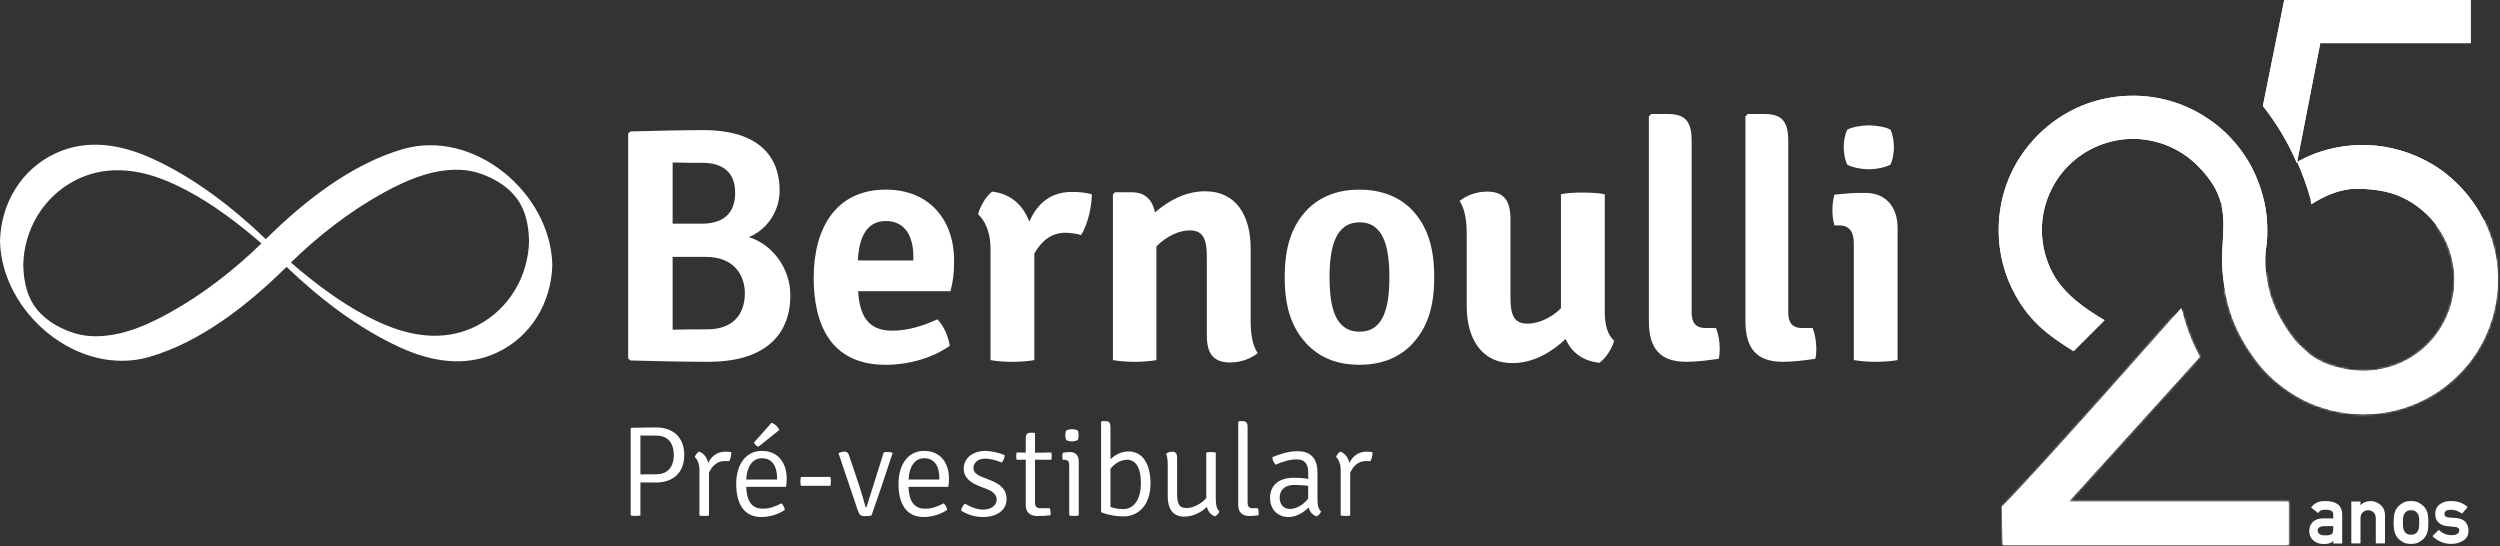
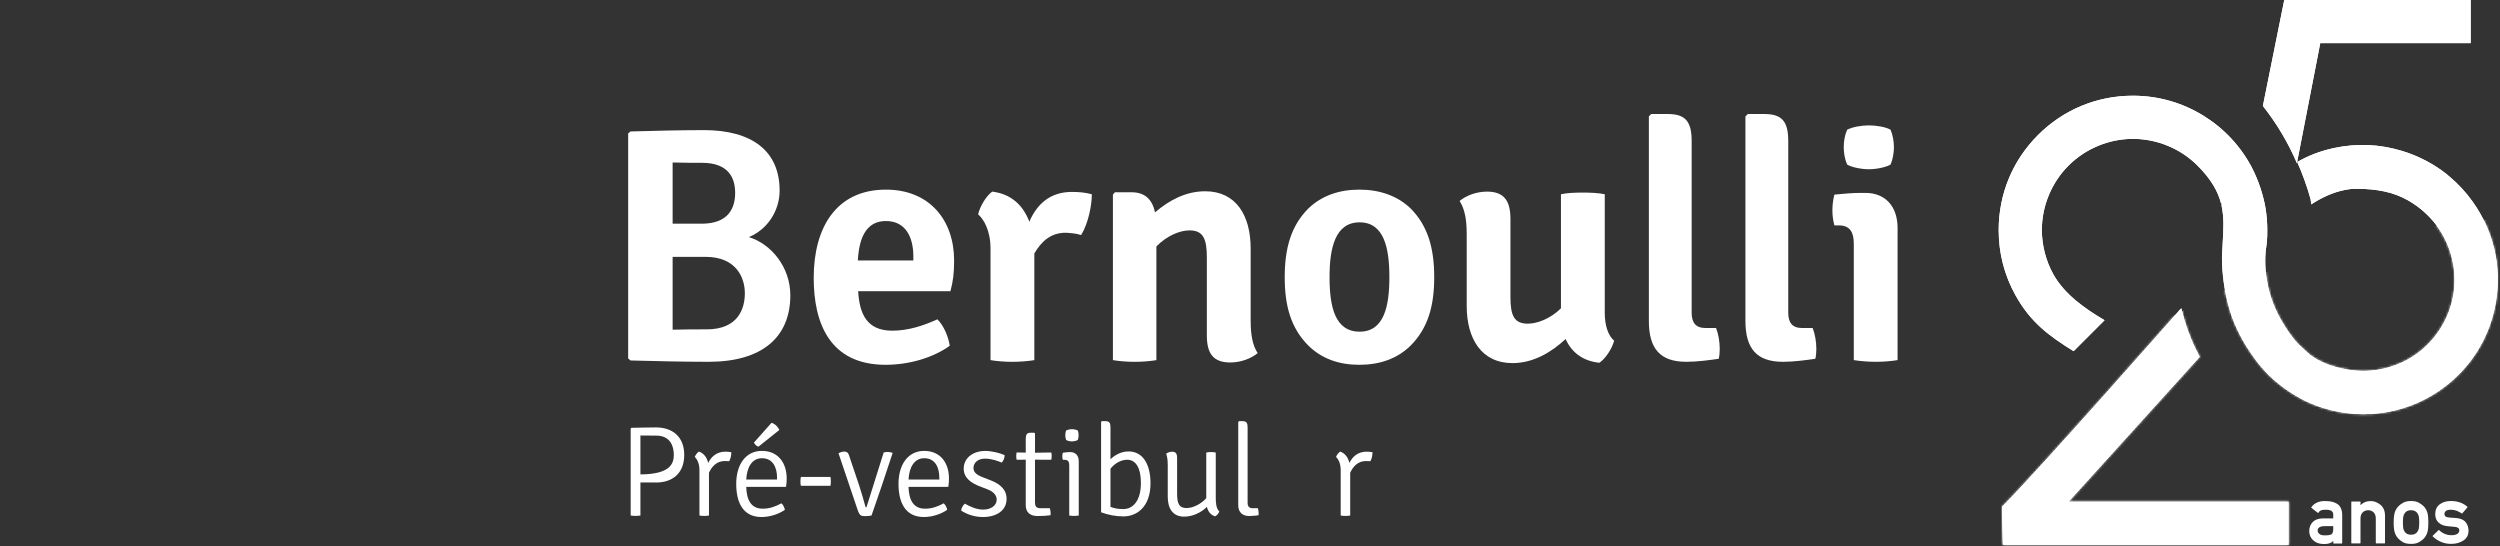
<svg xmlns="http://www.w3.org/2000/svg" width="1034" height="226" viewBox="0 0 1034 226" fill="none">
  <rect x="0" y="0" width="1034" height="226" fill="#333333" stroke="none" />
  <path d="M949.99 67.45C946.3 58.85 941.71 51.19 935.93 43.81L944.77 0H1021.87V17.85H959.66L953.19 51.08L950 67.47C950 67.47 949.98 67.09 949.97 67.45H949.99ZM1031.69 103.26C1030.07 96.27 1027.06 89.54 1022.74 83.48C1019.94 79.56 1016.75 76.09 1013.22 73.13C1012.9 72.86 1012.58 72.6 1012.25 72.34C1012.27 72.34 1012.29 72.32 1012.31 72.32C1006.84 67.93 1000.49 64.55 993.52 62.43C988.89 61.02 984.22 60.21 979.6 60.01C974.9 59.81 970.18 60.2 965.52 61.19C959.45 62.48 954.56 64.46 950.13 67.01C952.31 71.9 954.15 76.99 955.64 82.29L955.94 84.52C960.07 81.83 964.49 79.7 969.28 78.68C970.44 78.43 971.62 78.24 972.8 78.11C980.01 77.95 987.28 78.65 993.72 81.71C996.59 83.07 999.28 84.81 1001.73 86.87C1004.24 88.98 1006.41 91.33 1008.21 93.85C1011.09 97.89 1013.12 102.44 1014.23 107.24C1015.35 112.08 1015.52 117.07 1014.7 121.96C1013.88 126.86 1012.09 131.52 1009.46 135.73C1006.84 139.91 1003.45 143.56 999.41 146.44C995.37 149.32 990.82 151.34 986.01 152.45C981.17 153.57 976.18 153.74 971.29 152.92C964.02 151.71 959.08 149.54 955.27 146.63C954.21 145.69 952.7 144.31 951.68 143.35C951.66 143.33 951.65 143.31 951.63 143.3C951.3 142.99 951.02 142.73 950.84 142.55C947.97 139.68 945.72 136.24 943.51 132.44C941.02 128.14 939.23 123.56 938.15 118.85C937.05 114.03 936.68 109.12 937.05 104.28L937.12 103.57C937.38 101.87 937.54 100.57 937.63 99.38C937.72 98.23 937.75 96.92 937.75 95.15C937.75 92.03 937.49 88.96 937 85.98C936.03 80.46 934.11 74.6 931.23 69.02C928.63 64.16 925.34 59.73 921.48 55.87C919.3 53.69 916.94 51.69 914.42 49.9L911.27 47.81C902.81 42.6 892.86 39.59 882.19 39.59C874.74 39.59 867.52 41.04 860.89 43.79C854.28 46.52 848.17 50.6 842.91 55.86C837.65 61.12 833.57 67.24 830.84 73.84C828.1 80.47 826.65 87.7 826.65 95.14C826.65 99.96 827.24 104.64 828.39 109.09C829.56 113.62 831.32 118 833.62 122.14C839.94 133.49 847.6 138.98 857.64 145.25L870.44 132.45C862.26 127.59 853.91 121.8 849.25 113.43C847.7 110.65 846.53 107.68 845.73 104.58C844.91 101.4 844.51 98.23 844.51 95.13C844.51 90.17 845.5 85.29 847.39 80.73C849.29 76.14 852.04 71.98 855.56 68.47C859.07 64.96 863.24 62.2 867.82 60.31C872.38 58.42 877.26 57.43 882.22 57.43C887.18 57.43 892.06 58.43 896.62 60.31C901.21 62.21 905.37 64.96 908.88 68.47C914.56 74.15 917.34 79.15 918.63 84.14L918.85 83.92V85.11C919.93 90.02 919.64 94.98 919.3 100.61C919.19 102.54 919.06 104.57 919.02 106.01L919 106.84C919.06 113.42 919.98 120.19 921.75 126.59C922.21 128.25 922.72 129.88 923.29 131.46C924.07 133.53 924.93 135.53 925.89 137.46C926.89 139.47 927.98 141.42 929.15 143.31L930.77 145.78L930.89 145.94C931.29 146.54 931.75 147.21 932.3 147.97C934.11 150.51 936.1 152.86 938.23 155C942.23 158.93 947.19 162.59 952.77 165.46C957.71 167.91 962.96 169.61 968.35 170.51C971.39 171.02 974.47 171.28 977.56 171.28L981.33 171.15C991.24 170.48 1001.09 167.15 1009.77 160.96C1015.83 156.64 1020.87 151.26 1024.67 145.17C1028.46 139.11 1031.07 132.24 1032.3 124.9C1033.53 117.56 1033.3 110.22 1031.69 103.25V103.26ZM909.79 147.59C908.89 145.8 907.34 142.86 906.58 140.98C905.44 138.27 904.44 135.52 903.6 132.75C903.08 131.04 902.62 129.29 902.2 127.5L901.08 128.62L901.14 128.65C901.14 128.65 843.45 194.18 828.01 209.64L828.4 225.37H946.53V207.52H855.52L909.78 147.59H909.79ZM965.24 224.82C965.11 224.82 965.04 224.75 965.04 224.62V223.68C964.88 223.88 964.7 224.06 964.5 224.21C964.3 224.36 964.07 224.48 963.84 224.57C963.49 224.71 963.09 224.83 962.63 224.9C962.17 224.98 961.66 225.02 961.12 225.02C959.2 224.98 957.75 224.45 956.74 223.45V223.47C955.65 222.48 955.1 221.2 955.1 219.64C955.1 218.18 955.57 216.95 956.5 215.95C957.46 214.95 958.84 214.44 960.64 214.41H965.03V212.82C965.05 211.44 963.99 210.78 961.86 210.83C961.47 210.83 961.12 210.85 960.81 210.88C960.5 210.91 960.21 210.97 959.96 211.06H959.98C959.76 211.17 959.56 211.31 959.38 211.47C959.2 211.63 959.05 211.82 958.93 212.05C958.85 212.18 958.75 212.2 958.63 212.1L956.02 210.05C956.02 210.05 955.95 209.97 955.94 209.92C955.93 209.87 955.94 209.82 955.97 209.78C957.26 208.03 959.17 207.18 961.7 207.24C962.76 207.23 963.7 207.32 964.54 207.52C965.37 207.72 966.12 208.04 966.78 208.47C968.07 209.38 968.72 210.89 968.73 213V224.61C968.73 224.74 968.66 224.81 968.53 224.81H965.24V224.82ZM965.04 217.62H961.26C959.47 217.68 958.58 218.29 958.59 219.47C958.59 219.97 958.82 220.42 959.27 220.81C959.74 221.22 960.48 221.43 961.51 221.43C962.88 221.44 963.83 221.28 964.35 220.95H964.33C964.8 220.64 965.03 219.88 965.03 218.68V217.63L965.04 217.62ZM972.7 224.76C972.57 224.76 972.5 224.69 972.5 224.56V207.62C972.5 207.49 972.57 207.42 972.7 207.42H976.11C976.24 207.42 976.31 207.49 976.31 207.62V208.99C977.38 207.82 978.8 207.24 980.59 207.24C981.28 207.24 981.95 207.37 982.6 207.62C983.25 207.88 983.89 208.26 984.54 208.77C985.81 209.81 986.44 211.31 986.44 213.3V224.56C986.44 224.69 986.37 224.76 986.24 224.76H982.83C982.7 224.76 982.63 224.69 982.63 224.56V214.47C982.63 213.37 982.33 212.52 981.74 211.93C981.12 211.33 980.37 211.03 979.5 211.03C978.56 211.03 977.8 211.33 977.19 211.93C976.6 212.52 976.3 213.37 976.3 214.47V224.56C976.3 224.69 976.23 224.76 976.1 224.76H972.69H972.7ZM990.03 216.07C990.03 214.25 990.18 212.88 990.48 211.94C990.77 211 991.25 210.17 991.92 209.45C992.39 208.95 993.04 208.45 993.89 207.96C994.74 207.47 995.84 207.22 997.21 207.22C998.58 207.22 999.67 207.47 1000.5 207.96C1000.93 208.21 1001.32 208.45 1001.64 208.7C1001.97 208.95 1002.26 209.2 1002.5 209.45C1003.16 210.17 1003.64 211 1003.94 211.94C1004.23 212.9 1004.37 214.27 1004.37 216.07C1004.37 217.87 1004.23 219.31 1003.94 220.25C1003.64 221.16 1003.16 221.99 1002.5 222.74C1002 223.27 1001.33 223.78 1000.49 224.26C999.65 224.73 998.56 224.96 997.2 224.96C995.84 224.96 994.72 224.73 993.88 224.26C993.5 224.04 993.14 223.79 992.8 223.52C992.46 223.25 992.16 222.99 991.91 222.73C991.23 221.98 990.75 221.15 990.47 220.24C990.17 219.33 990.02 217.93 990.02 216.06L990.03 216.07ZM1000.59 216.1C1000.59 214.93 1000.53 214.08 1000.41 213.56C1000.3 213.08 1000.09 212.62 999.79 212.19C999.5 211.81 999.14 211.52 998.71 211.32C998.28 211.12 997.78 211.02 997.22 211.02C996.04 211.02 995.18 211.41 994.65 212.19C994.49 212.41 994.36 212.63 994.26 212.85C994.15 213.07 994.07 213.3 994.02 213.56C993.91 214.04 993.85 214.87 993.85 216.07C993.85 216.67 993.86 217.19 993.89 217.62C993.92 218.05 993.96 218.4 994.02 218.66C994.12 219.14 994.33 219.59 994.65 220.01C995.17 220.78 996.03 221.16 997.22 221.16C998.41 221.16 999.21 220.78 999.79 220.01C1000.08 219.58 1000.29 219.12 1000.41 218.66C1000.53 218.11 1000.59 217.26 1000.59 216.1ZM1008.54 219.26C1008.63 219.17 1008.71 219.17 1008.79 219.24C1010.24 220.65 1011.98 221.36 1014 221.36C1014.91 221.36 1015.68 221.19 1016.31 220.84C1016.58 220.67 1016.79 220.47 1016.94 220.22C1017.09 219.98 1017.17 219.7 1017.17 219.38C1017.17 218.5 1016.54 218.01 1015.27 217.91L1012.26 217.63C1011.56 217.56 1010.9 217.41 1010.29 217.18C1009.68 216.95 1009.13 216.62 1008.65 216.19C1007.69 215.34 1007.21 214.16 1007.21 212.63C1007.21 210.85 1007.84 209.5 1009.1 208.57C1010.34 207.67 1011.87 207.22 1013.71 207.22C1014.47 207.22 1015.17 207.28 1015.81 207.39C1016.45 207.5 1017.05 207.66 1017.6 207.86C1018.15 208.06 1018.66 208.31 1019.14 208.6C1019.61 208.89 1020.07 209.21 1020.5 209.57C1020.54 209.6 1020.57 209.65 1020.57 209.7C1020.57 209.75 1020.55 209.81 1020.52 209.85L1018.42 212.32C1018.34 212.4 1018.25 212.41 1018.15 212.35C1017.49 211.9 1016.81 211.54 1016.11 211.26C1015.41 210.98 1014.61 210.83 1013.72 210.83C1012.68 210.83 1011.97 211.01 1011.58 211.36C1011.2 211.71 1011.01 212.14 1011.01 212.66C1011.01 212.98 1011.15 213.28 1011.43 213.56C1011.71 213.84 1012.24 213.99 1013.07 214.06C1013.54 214.09 1014.01 214.13 1014.48 214.16C1014.95 214.19 1015.42 214.23 1015.88 214.26C1016.75 214.32 1017.52 214.49 1018.19 214.79C1018.86 215.09 1019.4 215.48 1019.79 215.97C1020.58 216.97 1020.98 218.16 1020.98 219.53C1020.98 221.27 1020.27 222.61 1018.86 223.56C1018.16 224.02 1017.39 224.36 1016.55 224.6C1015.71 224.83 1014.78 224.95 1013.77 224.95C1010.92 224.95 1008.39 223.93 1006.19 221.88C1006.09 221.78 1006.09 221.68 1006.19 221.58L1008.58 219.26H1008.54Z" fill="white" />
  <path d="M949.99 67.45C946.3 58.85 941.71 51.19 935.93 43.81L944.77 0H1021.87V17.85H959.66L953.19 51.08L950 67.47C950 67.47 949.98 67.09 949.97 67.45H949.99ZM1031.69 103.26C1030.07 96.27 1027.06 89.54 1022.74 83.48C1019.94 79.56 1016.75 76.09 1013.22 73.13C1012.9 72.86 1012.58 72.6 1012.25 72.34C1012.27 72.34 1012.29 72.32 1012.31 72.32C1006.84 67.93 1000.49 64.55 993.52 62.43C988.89 61.02 984.22 60.21 979.6 60.01C974.9 59.81 970.18 60.2 965.52 61.19C959.45 62.48 954.56 64.46 950.13 67.01C952.31 71.9 954.15 76.99 955.64 82.29L955.94 84.52C960.07 81.83 964.49 79.7 969.28 78.68C970.44 78.43 971.62 78.24 972.8 78.11C980.01 77.95 987.28 78.65 993.72 81.71C996.59 83.07 999.28 84.81 1001.73 86.87C1004.24 88.98 1006.41 91.33 1008.21 93.85C1011.09 97.89 1013.12 102.44 1014.23 107.24C1015.35 112.08 1015.52 117.07 1014.7 121.96C1013.88 126.86 1012.09 131.52 1009.46 135.73C1006.84 139.91 1003.45 143.56 999.41 146.44C995.37 149.32 990.82 151.34 986.01 152.45C981.17 153.57 976.18 153.74 971.29 152.92C964.02 151.71 959.08 149.54 955.27 146.63C954.21 145.69 952.7 144.31 951.68 143.35C951.66 143.33 951.65 143.31 951.63 143.3C951.3 142.99 951.02 142.73 950.84 142.55C947.97 139.68 945.72 136.24 943.51 132.44C941.02 128.14 939.23 123.56 938.15 118.85C937.05 114.03 936.68 109.12 937.05 104.28L937.12 103.57C937.38 101.87 937.54 100.57 937.63 99.38C937.72 98.23 937.75 96.92 937.75 95.15C937.75 92.03 937.49 88.96 937 85.98C936.03 80.46 934.11 74.6 931.23 69.02C928.63 64.16 925.34 59.73 921.48 55.87C919.3 53.69 916.94 51.69 914.42 49.9L911.27 47.81C902.81 42.6 892.86 39.59 882.19 39.59C874.74 39.59 867.52 41.04 860.89 43.79C854.28 46.52 848.17 50.6 842.91 55.86C837.65 61.12 833.57 67.24 830.84 73.84C828.1 80.47 826.65 87.7 826.65 95.14C826.65 99.96 827.24 104.64 828.39 109.09C829.56 113.62 831.32 118 833.62 122.14C839.94 133.49 847.6 138.98 857.64 145.25L870.44 132.45C862.26 127.59 853.91 121.8 849.25 113.43C847.7 110.65 846.53 107.68 845.73 104.58C844.91 101.4 844.51 98.23 844.51 95.13C844.51 90.17 845.5 85.29 847.39 80.73C849.29 76.14 852.04 71.98 855.56 68.47C859.07 64.96 863.24 62.2 867.82 60.31C872.38 58.42 877.26 57.43 882.22 57.43C887.18 57.43 892.06 58.43 896.62 60.31C901.21 62.21 905.37 64.96 908.88 68.47C914.56 74.15 917.34 79.15 918.63 84.14L918.85 83.92V85.11C919.93 90.02 919.64 94.98 919.3 100.61C919.19 102.54 919.06 104.57 919.02 106.01L919 106.84C919.06 113.42 919.98 120.19 921.75 126.59C922.21 128.25 922.72 129.88 923.29 131.46C924.07 133.53 924.93 135.53 925.89 137.46C926.89 139.47 927.98 141.42 929.15 143.31L930.77 145.78L930.89 145.94C931.29 146.54 931.75 147.21 932.3 147.97C934.11 150.51 936.1 152.86 938.23 155C942.23 158.93 947.19 162.59 952.77 165.46C957.71 167.91 962.96 169.61 968.35 170.51C971.39 171.02 974.47 171.28 977.56 171.28L981.33 171.15C991.24 170.48 1001.09 167.15 1009.77 160.96C1015.83 156.64 1020.87 151.26 1024.67 145.17C1028.46 139.11 1031.07 132.24 1032.3 124.9C1033.53 117.56 1033.3 110.22 1031.69 103.25V103.26ZM909.79 147.59C908.89 145.8 907.34 142.86 906.58 140.98C905.44 138.27 904.44 135.52 903.6 132.75C903.08 131.04 902.62 129.29 902.2 127.5L901.08 128.62L901.14 128.65C901.14 128.65 843.45 194.18 828.01 209.64L828.4 225.37H946.53V207.52H855.52L909.78 147.59H909.79Z" fill="white" />
  <mask id="mask0_2_59" style="mask-type:luminance" maskUnits="userSpaceOnUse" x="826" y="0" width="208" height="226">
    <path d="M949.99 67.45C946.3 58.85 941.71 51.19 935.93 43.81L944.77 0H1021.87V17.85H959.66L953.19 51.08L950 67.47C950 67.47 949.98 67.09 949.97 67.45H949.99ZM1031.69 103.26C1030.07 96.27 1027.06 89.54 1022.74 83.48C1019.94 79.56 1016.75 76.09 1013.22 73.13C1012.9 72.86 1012.58 72.6 1012.25 72.34C1012.27 72.34 1012.29 72.32 1012.31 72.32C1006.84 67.93 1000.49 64.55 993.52 62.43C988.89 61.02 984.22 60.21 979.6 60.01C974.9 59.81 970.18 60.2 965.52 61.19C959.45 62.48 954.56 64.46 950.13 67.01C952.31 71.9 954.15 76.99 955.64 82.29L955.94 84.52C960.07 81.83 964.49 79.7 969.28 78.68C970.44 78.43 971.62 78.24 972.8 78.11C980.01 77.95 987.28 78.65 993.72 81.71C996.59 83.07 999.28 84.81 1001.73 86.87C1004.24 88.98 1006.41 91.33 1008.21 93.85C1011.09 97.89 1013.12 102.44 1014.23 107.24C1015.35 112.08 1015.52 117.07 1014.7 121.96C1013.88 126.86 1012.09 131.52 1009.46 135.73C1006.84 139.91 1003.45 143.56 999.41 146.44C995.37 149.32 990.82 151.34 986.01 152.45C981.17 153.57 976.18 153.74 971.29 152.92C964.02 151.71 959.08 149.54 955.27 146.63C954.21 145.69 952.7 144.31 951.68 143.35C951.66 143.33 951.65 143.31 951.63 143.3C951.3 142.99 951.02 142.73 950.84 142.55C947.97 139.68 945.72 136.24 943.51 132.44C941.02 128.14 939.23 123.56 938.15 118.85C937.05 114.03 936.68 109.12 937.05 104.28L937.12 103.57C937.38 101.87 937.54 100.57 937.63 99.38C937.72 98.23 937.75 96.92 937.75 95.15C937.75 92.03 937.49 88.96 937 85.98C936.03 80.46 934.11 74.6 931.23 69.02C928.63 64.16 925.34 59.73 921.48 55.87C919.3 53.69 916.94 51.69 914.42 49.9L911.27 47.81C902.81 42.6 892.86 39.59 882.19 39.59C874.74 39.59 867.52 41.04 860.89 43.79C854.28 46.52 848.17 50.6 842.91 55.86C837.65 61.12 833.57 67.24 830.84 73.84C828.1 80.47 826.65 87.7 826.65 95.14C826.65 99.96 827.24 104.64 828.39 109.09C829.56 113.62 831.32 118 833.62 122.14C839.94 133.49 847.6 138.98 857.64 145.25L870.44 132.45C862.26 127.59 853.91 121.8 849.25 113.43C847.7 110.65 846.53 107.68 845.73 104.58C844.91 101.4 844.51 98.23 844.51 95.13C844.51 90.17 845.5 85.29 847.39 80.73C849.29 76.14 852.04 71.98 855.56 68.47C859.07 64.96 863.24 62.2 867.82 60.31C872.38 58.42 877.26 57.43 882.22 57.43C887.18 57.43 892.06 58.43 896.62 60.31C901.21 62.21 905.37 64.96 908.88 68.47C914.56 74.15 917.34 79.15 918.63 84.14L918.85 83.92V85.11C919.93 90.02 919.64 94.98 919.3 100.61C919.19 102.54 919.06 104.57 919.02 106.01L919 106.84C919.06 113.42 919.98 120.19 921.75 126.59C922.21 128.25 922.72 129.88 923.29 131.46C924.07 133.53 924.93 135.53 925.89 137.46C926.89 139.47 927.98 141.42 929.15 143.31L930.77 145.78L930.89 145.94C931.29 146.54 931.75 147.21 932.3 147.97C934.11 150.51 936.1 152.86 938.23 155C942.23 158.93 947.19 162.59 952.77 165.46C957.71 167.91 962.96 169.61 968.35 170.51C971.39 171.02 974.47 171.28 977.56 171.28L981.33 171.15C991.24 170.48 1001.09 167.15 1009.77 160.96C1015.83 156.64 1020.87 151.26 1024.67 145.17C1028.46 139.11 1031.07 132.24 1032.3 124.9C1033.53 117.56 1033.3 110.22 1031.69 103.25V103.26ZM909.79 147.59C908.89 145.8 907.34 142.86 906.58 140.98C905.44 138.27 904.44 135.52 903.6 132.75C903.08 131.04 902.62 129.29 902.2 127.5L901.08 128.62L901.14 128.65C901.14 128.65 843.45 194.18 828.01 209.64L828.4 225.37H946.53V207.52H855.52L909.78 147.59H909.79Z" fill="white" />
  </mask>
  <g mask="url(#mask0_2_59)">
    <g style="mix-blend-mode:overlay">
      <path d="M1060.53 762.7C1246.48 762.7 1397.23 611.954 1397.23 426C1397.23 240.046 1246.48 89.3 1060.53 89.3C874.576 89.3 723.83 240.046 723.83 426C723.83 611.954 874.576 762.7 1060.53 762.7Z" fill="white" />
    </g>
  </g>
  <path d="M763.97 53.67C766.04 52.55 769.76 51.86 772.95 51.86C776.14 51.86 780.14 52.55 781.94 53.67C782.9 55.87 783.32 58.64 783.32 60.86C783.32 63.21 782.9 65.83 781.94 68.06C780.14 69.15 776.14 70 772.95 70C769.76 70 765.77 69.15 763.97 68.06C763 65.84 762.57 63.22 762.57 60.86C762.57 58.5 762.99 55.87 763.97 53.67ZM784.83 148.94C782.36 149.36 779.03 149.64 775.86 149.64C772.69 149.64 769.36 149.37 766.73 148.94V100.82C766.73 96.11 765.22 93.22 760.5 93.22H758.71C758.16 91.14 757.88 89.21 757.88 86.99C757.88 84.91 758.15 82.56 758.71 80.49C762.58 80.08 766.59 79.79 769.23 79.79H771.58C779.74 79.79 784.84 85.33 784.84 94.32V148.94H784.83Z" fill="white" />
-   <path d="M541.07 206.25V200.93C539.26 200.69 537.19 200.56 535.27 200.56C531.61 200.56 529.27 202.48 529.27 205.88C529.27 208.43 530.75 210.49 533.46 210.49C535.91 210.49 538.82 209.11 541.06 206.24M544.57 213.58C542.67 212.89 541.7 211.61 541.28 209.87C539.32 211.77 536.45 213.84 532.94 213.84C527.8 213.84 525.29 209.91 525.29 206.14C525.29 200.25 529.33 197.6 535.23 197.6C537.04 197.6 539.16 197.7 541.08 198.08V195.41C541.08 191.44 539.21 190 536.3 190C533.39 190 530.4 190.96 527.63 192.19C526.88 191.54 526.25 190.16 526.25 189.1C528.9 187.93 532.94 186.61 536.67 186.61C542.19 186.61 544.91 189.74 544.91 195.47V206.42C544.91 208.65 545.07 210.29 546.39 211.56C546.12 212.26 545.37 213.22 544.58 213.58" fill="white" />
  <path d="M554.3 186.77C556.32 187.5 557.59 189.2 558.12 191.49C559.33 188.89 561.61 186.81 565.23 186.81C565.81 186.81 566.66 186.86 567.67 187.03C567.67 188.24 567.41 189.73 566.78 190.75C566.13 190.69 565.5 190.69 564.91 190.69C561.47 190.69 559.51 193.19 558.44 195.52V213.22C557.91 213.32 557.22 213.39 556.54 213.39C555.75 213.39 555.04 213.33 554.51 213.22V194.42C554.51 191.76 553.56 189.91 552.59 189C552.81 188.25 553.56 187.25 554.3 186.78" fill="white" />
  <path d="M278.2 106.22V136.36C283.17 136.22 288.15 136.22 292.3 136.22C305.31 136.22 308.07 127.65 308.07 121.29C308.07 114.93 304.61 106.23 291.75 106.23H278.2V106.22ZM278.2 92.52H290.23C301.42 92.52 304.06 85.88 304.06 79.79C304.06 73.7 301.43 67.34 290.37 67.34C287.32 67.34 282.06 67.34 278.2 67.2V92.51V92.52ZM291.05 53.81C310.96 53.81 322.45 62.38 322.45 78.83C322.45 87.4 317.2 95.01 309.73 98.06C319.14 100.96 326.88 110.64 326.88 122.11C326.88 139.55 315.12 149.64 293.13 149.64C282.2 149.64 271.84 149.37 260.77 149.09L259.81 148.25V55.19L260.77 54.37C271.42 54.08 281.65 53.82 291.05 53.82" fill="white" />
  <path d="M354.8 107.74H377.76V106.08C377.76 98.06 374.57 91.42 366.41 91.42C358.95 91.42 355.36 97.22 354.8 107.74ZM354.93 120.45C355.49 129.85 358.52 136.77 369.04 136.77C375.68 136.77 381.9 134.7 387.71 132.07C390.47 134.83 392.27 139.4 392.82 143C385.91 147.99 375.96 150.88 366.28 150.88C343.05 150.88 336.55 133.46 336.55 114.93C336.55 94.18 345.82 78.43 366.41 78.43C384.53 78.43 394.62 91.14 394.62 107.74C394.62 113.13 394.21 116.17 393.1 120.45H354.93Z" fill="white" />
  <path d="M410.39 79.25C418.13 80.21 423.11 84.78 425.73 91.69C428.78 84.64 434.16 79.38 443.29 79.38C446.74 79.38 448.96 79.66 451.58 80.35C451.58 84.78 450.2 92.24 447.16 97.22C445.08 96.53 442.87 96.39 440.8 96.26C434.58 96.26 430.71 99.85 427.8 104.83V148.95C425.31 149.37 421.86 149.65 418.67 149.65C415.48 149.65 412.3 149.38 409.68 148.95V102.9C409.68 95.15 406.77 90.59 404.56 88.65C405.25 85.47 407.88 81.05 410.37 79.25" fill="white" />
  <path d="M517.28 132.9C517.28 138.02 517.96 142.73 520.17 146.04C517.55 148.25 513.26 149.92 508.84 149.92C501.65 149.92 499.15 146.04 499.15 138.71V106.5C499.15 98.75 497.64 95.29 491.97 95.29C487.97 95.29 482.57 97.51 478.28 101.93V148.95C475.79 149.37 472.47 149.65 469.29 149.65C466.11 149.65 462.78 149.38 460.3 148.95V80.5L461.12 79.52H468.04C473.57 79.52 476.61 82.56 477.72 87.83C483.52 82.85 490.44 79.11 498.47 79.11C511.19 79.11 517.27 89.06 517.27 102.76V132.9H517.28Z" fill="white" />
  <path d="M562.35 137.18C572.44 137.18 574.65 126.67 574.65 114.64C574.65 102.61 572.44 91.96 562.35 91.96C552.26 91.96 549.9 102.46 549.9 114.64C549.9 126.82 552.11 137.18 562.35 137.18ZM583.37 143C577.84 148.39 570.64 150.88 562.22 150.88C553.8 150.88 546.72 148.39 541.2 143C533.85 135.67 531.36 126.4 531.36 114.65C531.36 102.9 533.85 93.49 541.2 86.16C546.72 80.9 553.91 78.43 562.22 78.43C570.53 78.43 577.83 80.9 583.37 86.16C590.7 93.49 593.19 102.9 593.19 114.65C593.19 126.4 590.7 135.67 583.37 143Z" fill="white" />
  <path d="M606.61 96.26C606.61 91.14 605.91 86.58 603.7 83.12C606.33 80.9 610.62 79.25 615.05 79.25C622.23 79.25 624.72 83.25 624.72 90.58V122.8C624.72 130.55 626.24 133.87 631.92 133.87C635.79 133.87 641.32 131.8 645.61 127.51V80.34C648.1 79.79 651.42 79.65 654.6 79.65C657.78 79.65 661.09 79.79 663.73 80.34V129.43C663.73 134.27 664.98 138.7 667.61 140.91C666.77 144.09 664.15 148.24 661.52 150.04C654.6 149.36 649.9 145.61 647.55 140.22C641.6 145.75 634.13 150.18 625.57 150.18C612.72 150.18 606.63 140.07 606.63 126.53V96.25L606.61 96.26Z" fill="white" />
  <path d="M709.76 135.66C710.74 138.15 711.28 141.33 711.28 144.37C711.28 145.75 711.14 147.28 710.87 148.39C707.13 148.94 702.01 149.64 697.46 149.64C686.67 149.64 681.97 144.25 681.97 132.75V48.14L682.94 47.16H689.85C697.18 47.16 699.67 50.35 699.67 58.37V129.31C699.67 133.46 701.33 135.67 705.47 135.67H709.76V135.66Z" fill="white" />
  <path d="M749.71 135.66C750.69 138.15 751.24 141.33 751.24 144.37C751.24 145.75 751.1 147.28 750.82 148.39C747.1 148.94 741.97 149.64 737.41 149.64C726.63 149.64 721.91 144.25 721.91 132.75V48.14L722.89 47.16H729.8C737.13 47.16 739.62 50.35 739.62 58.37V129.31C739.62 133.46 741.28 135.67 745.42 135.67H749.71V135.66Z" fill="white" />
-   <path d="M264.88 196.21C267.05 196.16 270.03 196.16 271.41 196.16C277.26 196.16 278.69 191.71 278.69 188.14C278.69 184.57 277.26 180.17 271.41 180.17C269.66 180.17 266.85 180.17 264.88 180.12V196.21ZM271.31 199.56H264.88V213.21C264.35 213.31 263.6 213.38 262.81 213.38C262.12 213.38 261.38 213.32 260.85 213.21V177.26L261.17 176.94C264.89 176.89 267.92 176.78 271.32 176.78C278.11 176.78 283 180.6 283 188.15C283 195.7 278.22 199.57 271.32 199.57" fill="white" />
+   <path d="M264.88 196.21C277.26 196.16 278.69 191.71 278.69 188.14C278.69 184.57 277.26 180.17 271.41 180.17C269.66 180.17 266.85 180.17 264.88 180.12V196.21ZM271.31 199.56H264.88V213.21C264.35 213.31 263.6 213.38 262.81 213.38C262.12 213.38 261.38 213.32 260.85 213.21V177.26L261.17 176.94C264.89 176.89 267.92 176.78 271.32 176.78C278.11 176.78 283 180.6 283 188.15C283 195.7 278.22 199.57 271.32 199.57" fill="white" />
  <path d="M289.09 186.77C291.12 187.5 292.38 189.2 292.91 191.49C294.14 188.89 296.42 186.81 300.03 186.81C300.61 186.81 301.47 186.86 302.48 187.03C302.48 188.24 302.22 189.73 301.58 190.75C300.94 190.69 300.3 190.69 299.71 190.69C296.26 190.69 294.29 193.19 293.23 195.52V213.22C292.7 213.32 292.01 213.39 291.31 213.39C290.52 213.39 289.83 213.33 289.29 213.22V194.42C289.29 191.76 288.34 189.91 287.37 189C287.59 188.25 288.33 187.25 289.07 186.78" fill="white" />
  <path d="M319.1 174.87C320.54 175.29 321.81 176.57 322.34 177.83L313.69 184.74C312.89 184.52 312.15 183.79 311.83 183.04L319.1 174.87ZM308.64 198.33H321.39V197.65C321.39 193.24 319.63 189.52 315.12 189.52C311.15 189.52 308.91 193.09 308.64 198.34M308.64 201.37C308.79 206.67 310.56 210.4 315.49 210.4C318.35 210.4 320.85 209.45 323.19 208.17C323.94 208.81 324.51 210.02 324.62 210.87C322.17 212.57 318.57 213.84 314.95 213.84C307.04 213.84 304.5 207.41 304.5 200.15C304.5 192.27 308.32 186.49 315.12 186.49C321.92 186.49 325.37 191.59 325.37 197.85C325.37 199.18 325.32 200.09 325.1 201.36H308.64V201.37Z" fill="white" />
  <path d="M331.26 200.93C331.1 200.46 331.06 199.88 331.06 199.19C331.06 198.44 331.1 197.86 331.26 197.27H343.48C343.59 197.86 343.64 198.44 343.64 199.19C343.64 199.89 343.58 200.46 343.48 200.93H331.26Z" fill="white" />
  <path d="M365.51 187.14C366.15 186.98 366.63 186.92 367.1 186.92C367.85 186.92 368.42 187.09 369.07 187.24L369.18 187.41C366.46 195.79 362.47 207.58 360.46 213.21C359.62 213.42 358.6 213.47 357.7 213.47C356.11 213.47 355.52 213.21 354.73 210.93L346.8 187.45C347.87 186.92 348.56 186.77 349.2 186.77C350.15 186.77 350.84 187.19 351.15 188.31L355.4 200.94C356.36 203.93 357.48 207.76 357.9 209.4C358 209.77 358.05 209.82 358.37 209.82L365.49 187.14H365.51Z" fill="white" />
  <path d="M375.76 198.33H388.51V197.65C388.51 193.24 386.77 189.52 382.25 189.52C378.27 189.52 376.04 193.09 375.77 198.34M375.76 201.37C375.92 206.67 377.68 210.4 382.62 210.4C385.49 210.4 387.98 209.45 390.32 208.17C391.06 208.81 391.64 210.02 391.75 210.87C389.31 212.57 385.7 213.84 382.09 213.84C374.17 213.84 371.62 207.41 371.62 200.15C371.62 192.27 375.45 186.49 382.25 186.49C389.05 186.49 392.49 191.59 392.49 197.85C392.49 199.18 392.44 200.09 392.22 201.36H375.76V201.37Z" fill="white" />
  <path d="M399.07 208.32C401.25 209.54 403.9 210.77 406.61 210.77C409.95 210.77 412.2 209.07 412.24 206.63C412.24 204.88 410.86 203.27 408.37 202.38L405.39 201.21C401.72 199.83 398.59 197.7 398.59 193.84C398.59 189.27 402.63 186.51 407.46 186.51C410.11 186.51 413.41 187.31 415.53 188.25C415.53 189.32 415.05 190.6 414.31 191.33C412.6 190.6 410.05 189.69 407.35 189.69C404.65 189.69 402.63 191.24 402.63 193.56C402.63 195.37 403.96 196.43 406.6 197.44L409.74 198.66C413.67 200.2 416.32 202.48 416.32 206.36C416.32 211.09 412.23 213.84 406.56 213.84C402.78 213.84 399.7 212.57 397.53 211.19C397.58 210.24 398.28 208.96 399.06 208.32" fill="white" />
  <path d="M434.97 188.62C434.97 189.2 434.92 189.62 434.81 190.16L428.07 190.12V207.95C428.07 209.28 428.6 210.18 430.14 210.18H434.18C434.39 210.7 434.55 211.51 434.55 212.32C434.55 212.58 434.55 212.89 434.44 213.11C432.8 213.32 431.15 213.43 429.08 213.43C426.1 213.43 424.25 211.89 424.25 209.02V190.12L420.47 190.16C420.37 189.63 420.32 189.21 420.32 188.62C420.32 188.09 420.37 187.67 420.47 187.14L424.25 187.2V181.62C424.25 179.87 424.56 178.97 426.32 178.97H427.75L428.08 179.29V187.25L434.82 187.15C434.93 187.68 434.98 188.1 434.98 188.63" fill="white" />
  <path d="M440.97 178.05C441.5 177.73 442.52 177.52 443.36 177.52C444.1 177.52 445.27 177.73 445.74 178.05C445.96 178.47 446.12 179.38 446.12 180.02C446.12 180.66 445.96 181.56 445.74 181.99C445.32 182.3 444.1 182.57 443.36 182.57C442.51 182.57 441.5 182.3 440.97 181.99C440.77 181.57 440.6 180.66 440.6 180.02C440.6 179.38 440.76 178.47 440.97 178.05ZM446.18 213.21C445.65 213.31 444.95 213.38 444.26 213.38C443.47 213.38 442.78 213.32 442.24 213.21V192.71C442.24 190.74 441.72 190.16 440.07 190.16H439.58C439.43 189.63 439.38 189.21 439.38 188.68C439.38 188.21 439.43 187.78 439.58 187.25C440.76 187.1 441.65 186.98 442.23 186.98H442.66C444.89 186.98 446.17 188.46 446.17 190.8V213.22L446.18 213.21Z" fill="white" />
  <path d="M459.29 193.89V209.65C460.93 210.29 462.53 210.55 464.65 210.55C468.52 210.55 471.87 207.16 471.87 199.88C471.87 192.6 469.22 190.15 466.2 190.15C463.59 190.15 460.93 191.74 459.29 193.88M464.7 213.58C461.52 213.58 458.43 213 455.41 211.88V174.5L455.74 174.18H457.17C458.98 174.18 459.29 175.09 459.29 176.84V189.95C460.99 188.31 463.59 186.71 466.78 186.71C472.77 186.71 475.85 192.19 475.85 199.89C475.85 209.55 470.28 213.58 464.69 213.58" fill="white" />
  <path d="M482.97 192.19C482.97 190.49 482.81 188.9 482.33 187.67C482.86 187.2 483.86 186.82 484.82 186.82C486.32 186.82 486.85 187.67 486.85 189.42V204.13C486.85 208.37 487.69 210.13 490.78 210.13C493.43 210.13 496.83 208.43 498.91 206.03V187.19C499.45 187.02 500.13 186.97 500.83 186.97C501.62 186.97 502.31 187.03 502.84 187.19V205.88C502.84 208.11 502.99 210.28 504.32 211.55C504.06 212.31 503.32 213.21 502.53 213.57C500.57 212.88 499.6 211.4 499.17 209.64C496.79 212.03 493.22 213.68 489.77 213.68C484.74 213.68 482.98 209.91 482.98 205.4V192.18L482.97 192.19Z" fill="white" />
  <path d="M520.21 210.18C520.47 210.7 520.58 211.51 520.58 212.32C520.58 212.58 520.58 212.89 520.53 213.11C519.47 213.26 517.77 213.43 516.65 213.43C513.95 213.43 512.14 211.89 512.14 209.02V174.51L512.46 174.19H513.89C515.7 174.19 516.01 175.1 516.01 176.85V207.91C516.01 209.46 516.69 210.19 517.98 210.19H520.21V210.18Z" fill="white" />
-   <path d="M197.58 134.56C185.46 140.92 172.25 139.65 159.96 134.62C148.09 129.76 137.26 122.37 127.27 114.4C124.91 112.52 122.61 110.57 120.33 108.58C131.74 97.41 144.84 87.29 158.81 79.61C168.9 74.06 180.54 69.21 192.3 70.38C199.27 71.08 207.44 74.97 212.26 80.27C217.23 85.71 218.65 92.62 218.82 99.75C218.46 114.31 210.58 127.73 197.57 134.55M36.14 138.88C29.16 138.19 21 134.29 16.17 129C11.2 123.55 9.79 116.66 9.62 109.51C9.96 94.95 17.86 81.54 30.87 74.72C42.99 68.36 56.23 69.63 68.52 74.66C80.4 79.51 91.23 86.9 101.2 94.87C103.55 96.76 105.84 98.69 108.12 100.67C96.67 111.85 83.56 121.98 69.58 129.66C59.5 135.2 47.89 140.06 36.14 138.89M166.74 61.65C145.36 67.78 125.58 83.39 109.94 98.92C96.11 85.67 80.25 73.44 62.91 65.56C50.17 59.76 36.14 57.28 22.98 63.41C8.68 70.07 0.37 84.26 0 99.77C0.73 129.6 32.39 156.05 61.67 147.65C83.05 141.5 102.84 125.89 118.51 110.37C132.36 123.61 148.23 135.83 165.59 143.74C178.33 149.54 192.3 152 205.46 145.88C219.76 139.23 228.05 125.04 228.44 109.52C227.7 79.65 196.01 53.24 166.72 61.65" fill="white" />
</svg>